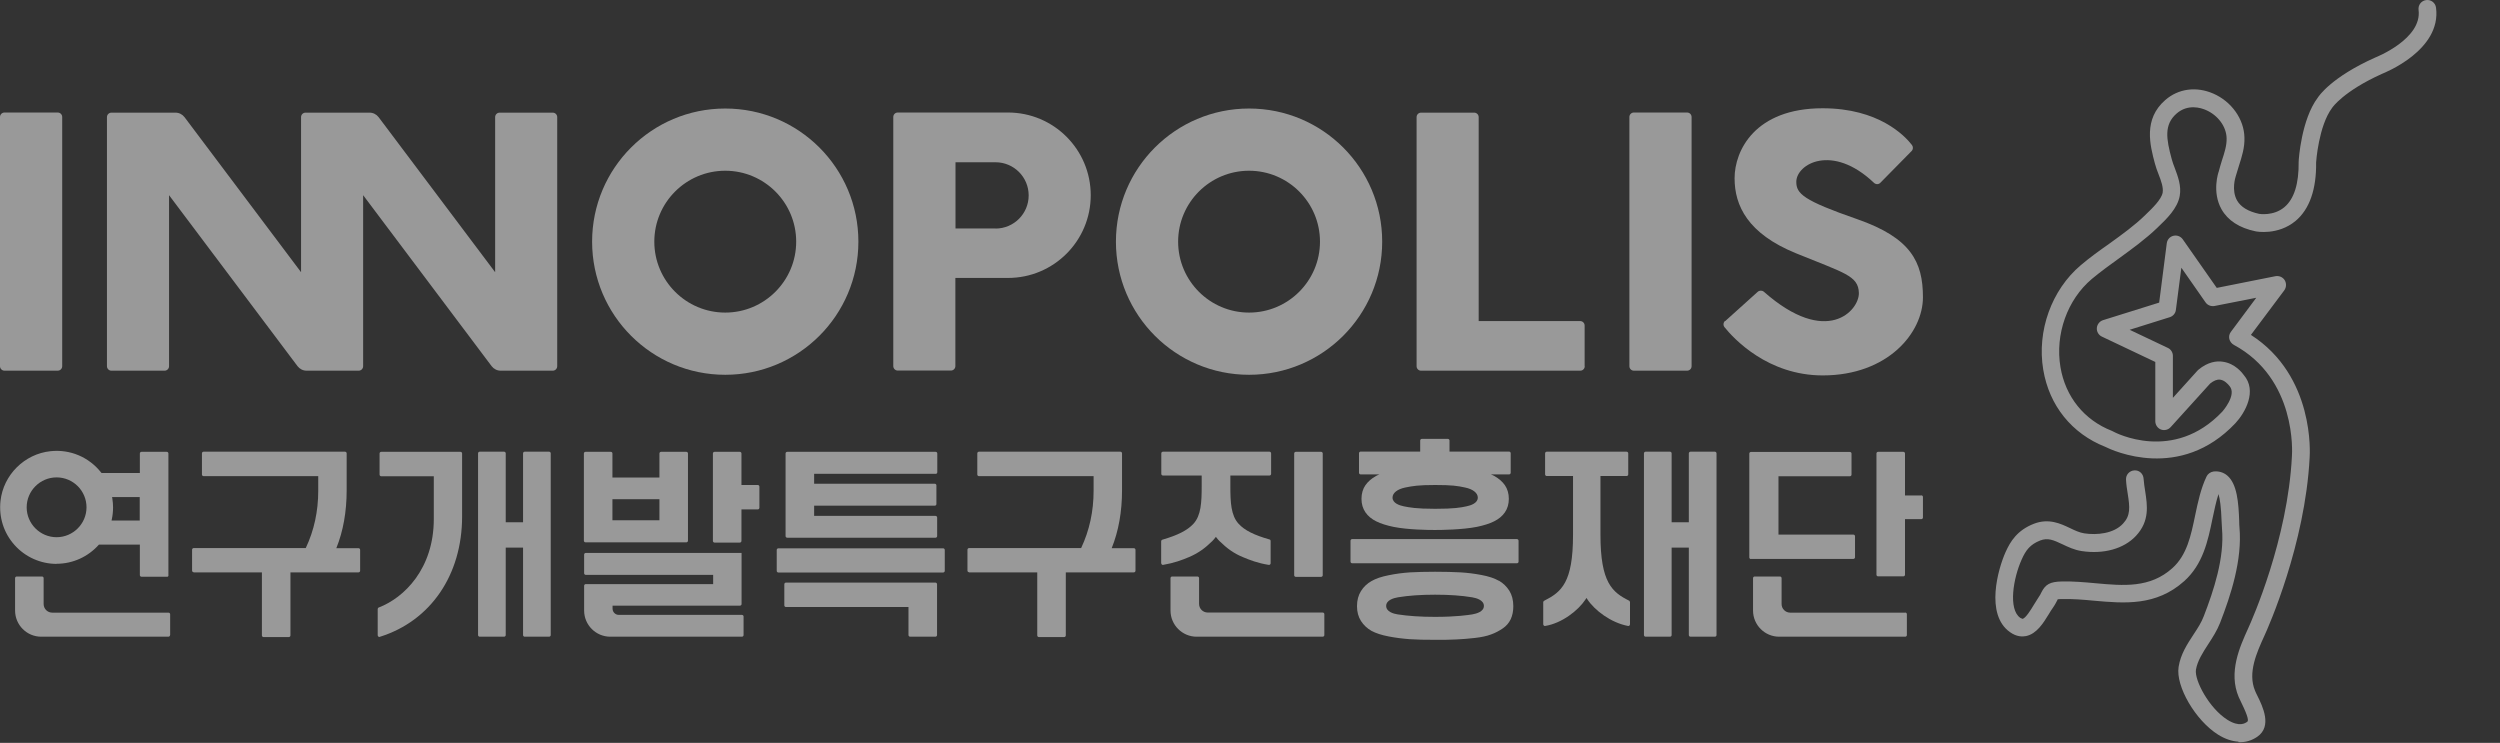
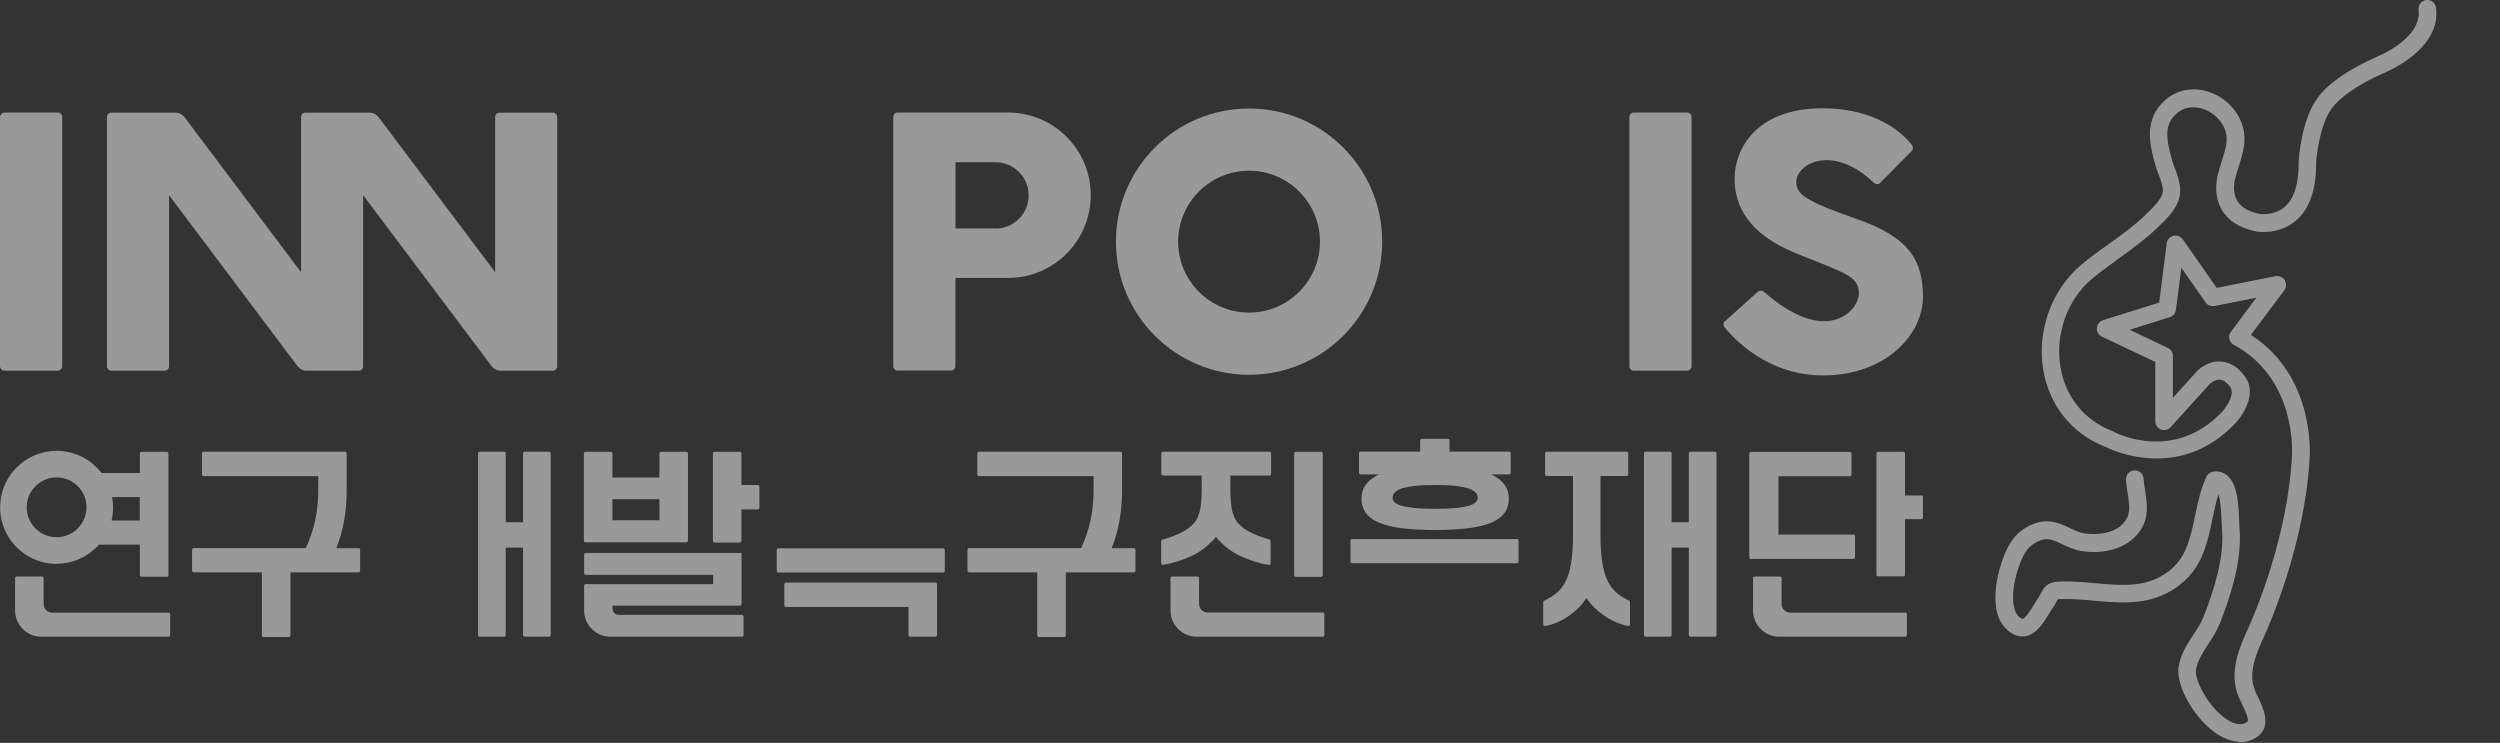
<svg xmlns="http://www.w3.org/2000/svg" width="175" height="52" viewBox="0 0 175 52" fill="none">
  <rect x="0" y="0" width="175" height="52" fill="#333333" stroke="none" />
  <g opacity="0.5">
    <path d="M133.367 42.885H125.313C124.982 42.885 124.711 42.615 124.711 42.283V40.468C124.711 40.407 124.659 40.355 124.598 40.355H122.826C122.765 40.355 122.713 40.407 122.713 40.468V42.737C122.713 43.749 123.533 44.569 124.545 44.569H133.367C133.428 44.569 133.481 44.517 133.481 44.456V42.99C133.481 42.929 133.428 42.877 133.367 42.877V42.885Z" fill="white" />
    <path d="M122.573 39.124H129.737C129.798 39.124 129.851 39.071 129.851 39.01V37.536C129.851 37.474 129.798 37.422 129.737 37.422H124.493V33.339H129.493C129.554 33.339 129.606 33.286 129.606 33.225V31.75C129.606 31.689 129.554 31.637 129.493 31.637H122.565C122.504 31.637 122.451 31.689 122.451 31.75V39.019C122.451 39.08 122.504 39.133 122.565 39.133L122.573 39.124Z" fill="white" />
    <path d="M134.493 34.682H133.35V31.742C133.35 31.68 133.297 31.628 133.236 31.628H131.465C131.404 31.628 131.352 31.68 131.352 31.742V40.232C131.352 40.293 131.404 40.345 131.465 40.345H133.236C133.297 40.345 133.35 40.293 133.35 40.232V36.34H134.493C134.554 36.34 134.606 36.288 134.606 36.227V34.787C134.606 34.726 134.554 34.673 134.493 34.673V34.682Z" fill="white" />
    <path d="M13.56 40.066H18.333V44.481C18.333 44.542 18.385 44.595 18.446 44.595H20.218C20.279 44.595 20.331 44.542 20.331 44.481V40.066H25.095C25.157 40.066 25.209 40.014 25.209 39.953V38.487C25.209 38.425 25.157 38.373 25.095 38.373H23.542C24.022 37.187 24.266 35.825 24.266 34.324V31.733C24.266 31.672 24.214 31.619 24.153 31.619H14.249C14.188 31.619 14.136 31.672 14.136 31.733V33.216C14.136 33.277 14.188 33.33 14.249 33.33H22.277V34.359C22.277 35.782 21.989 37.125 21.404 38.364H13.56C13.499 38.364 13.446 38.417 13.446 38.478V39.944C13.446 40.005 13.499 40.057 13.56 40.057V40.066Z" fill="white" />
    <path d="M83.935 42.283V40.468C83.935 40.407 83.882 40.355 83.821 40.355H82.05C81.989 40.355 81.936 40.407 81.936 40.468V42.737C81.936 43.749 82.757 44.569 83.769 44.569H92.591C92.652 44.569 92.704 44.517 92.704 44.456V42.99C92.704 42.929 92.652 42.877 92.591 42.877H84.537C84.205 42.877 83.935 42.606 83.935 42.274V42.283Z" fill="white" />
    <path d="M83.534 36.672C83.115 37.125 82.443 37.466 81.361 37.78C81.317 37.797 81.282 37.841 81.282 37.885V39.429C81.282 39.429 81.308 39.49 81.326 39.516C81.343 39.534 81.37 39.542 81.396 39.542C81.396 39.542 81.404 39.542 81.413 39.542C82.181 39.412 82.748 39.202 83.237 38.993C83.848 38.731 84.328 38.399 84.86 37.876C84.947 37.789 85.026 37.693 85.113 37.579C85.191 37.693 85.279 37.789 85.366 37.876C85.898 38.399 86.378 38.74 86.989 38.993C87.486 39.202 88.045 39.42 88.813 39.542C88.848 39.542 88.882 39.542 88.9 39.516C88.926 39.499 88.944 39.464 88.944 39.429V37.867C88.944 37.815 88.909 37.771 88.865 37.762C87.792 37.457 87.12 37.125 86.701 36.663C86.169 36.087 86.125 35.171 86.125 34.036V33.286H88.865C88.926 33.286 88.978 33.234 88.978 33.172V31.733C88.978 31.672 88.926 31.619 88.865 31.619H81.404C81.343 31.619 81.291 31.672 81.291 31.733V33.172C81.291 33.234 81.343 33.286 81.404 33.286H84.118V34.036C84.118 35.171 84.075 36.087 83.542 36.663L83.534 36.672Z" fill="white" />
    <path d="M90.706 31.628H92.478C92.539 31.628 92.591 31.68 92.591 31.742V40.267C92.591 40.328 92.539 40.38 92.478 40.38H90.706C90.645 40.38 90.593 40.328 90.593 40.267V31.742C90.593 31.68 90.645 31.628 90.706 31.628Z" fill="white" />
    <path d="M67.835 40.066H72.608V44.481C72.608 44.542 72.661 44.595 72.722 44.595H74.493C74.554 44.595 74.606 44.542 74.606 44.481V40.066H79.371C79.432 40.066 79.484 40.014 79.484 39.953V38.487C79.484 38.425 79.432 38.373 79.371 38.373H77.818C78.297 37.187 78.542 35.825 78.542 34.324V31.733C78.542 31.672 78.49 31.619 78.428 31.619H68.525C68.463 31.619 68.411 31.672 68.411 31.733V33.216C68.411 33.277 68.463 33.33 68.525 33.33H76.552V34.359C76.552 35.782 76.264 37.125 75.68 38.364H67.835C67.774 38.364 67.722 38.417 67.722 38.478V39.944C67.722 40.005 67.774 40.057 67.835 40.057V40.066Z" fill="white" />
    <path d="M94.65 37.736H106.185C106.246 37.736 106.299 37.789 106.299 37.85V39.316C106.299 39.377 106.246 39.429 106.185 39.429H94.65C94.588 39.429 94.536 39.377 94.536 39.316V37.85C94.536 37.789 94.588 37.736 94.65 37.736Z" fill="white" />
    <path d="M95.243 33.208H96.561C96.465 33.243 96.386 33.286 96.317 33.321C95.994 33.505 95.758 33.714 95.584 33.958C95.4 34.22 95.304 34.552 95.304 34.918C95.304 35.285 95.4 35.599 95.584 35.869C95.758 36.122 96.02 36.34 96.343 36.497C96.657 36.654 97.076 36.785 97.547 36.881C98.533 37.082 99.955 37.099 100.426 37.099H100.461C100.889 37.099 102.364 37.082 103.376 36.881C103.847 36.785 104.266 36.654 104.58 36.497C104.903 36.34 105.165 36.122 105.339 35.869C105.522 35.607 105.618 35.285 105.618 34.918C105.618 34.552 105.522 34.22 105.339 33.958C105.165 33.714 104.929 33.505 104.606 33.321C104.536 33.286 104.458 33.243 104.362 33.208H105.636C105.697 33.208 105.749 33.155 105.749 33.094V31.724C105.749 31.663 105.697 31.611 105.636 31.611H101.465V30.834C101.465 30.773 101.412 30.721 101.351 30.721H99.528C99.467 30.721 99.414 30.773 99.414 30.834V31.611H95.243C95.182 31.611 95.13 31.663 95.13 31.724V33.094C95.13 33.155 95.182 33.208 95.243 33.208ZM98.376 34.124C98.899 34.019 99.283 33.95 100.461 33.95C101.639 33.95 102.023 34.011 102.547 34.124C103.105 34.237 103.446 34.508 103.446 34.831C103.446 35.224 102.957 35.38 102.66 35.442C102.259 35.529 101.805 35.616 100.461 35.616C99.118 35.616 98.664 35.52 98.262 35.442C97.966 35.38 97.477 35.224 97.477 34.831C97.477 34.508 97.817 34.237 98.376 34.124Z" fill="white" />
-     <path d="M104.912 40.651C104.615 40.477 104.205 40.346 103.707 40.25C103.201 40.154 102.704 40.093 102.233 40.066C101.753 40.04 101.159 40.023 100.461 40.023C99.763 40.023 99.187 40.04 98.699 40.066C98.21 40.101 97.704 40.162 97.207 40.267C96.709 40.363 96.299 40.503 96.002 40.677C95.706 40.843 95.453 41.078 95.269 41.375C95.086 41.663 94.99 42.021 94.99 42.431C94.99 42.841 95.086 43.181 95.269 43.469C95.453 43.757 95.706 43.993 96.002 44.159C96.308 44.325 96.709 44.456 97.207 44.551C97.704 44.647 98.21 44.709 98.69 44.743C99.179 44.778 99.772 44.787 100.461 44.787C101.037 44.787 101.543 44.787 101.945 44.761C102.355 44.743 102.791 44.709 103.245 44.656C103.699 44.604 104.074 44.525 104.371 44.412C104.667 44.307 104.946 44.159 105.2 43.984C105.444 43.819 105.627 43.6 105.749 43.347C105.871 43.086 105.932 42.78 105.932 42.431C105.932 42.012 105.837 41.646 105.653 41.349C105.461 41.052 105.217 40.817 104.929 40.651H104.912ZM103.062 43.007C102.782 43.051 101.945 43.181 100.461 43.181C99.432 43.181 98.568 43.12 97.835 43.007C97.538 42.963 97.032 42.815 97.032 42.414C97.032 42.012 97.547 41.864 97.852 41.812C98.585 41.689 99.458 41.628 100.461 41.628C101.465 41.628 102.32 41.689 103.053 41.812C103.358 41.864 103.873 42.012 103.873 42.414C103.873 42.815 103.358 42.955 103.062 43.007Z" fill="white" />
    <path d="M42.713 44.569H51.937C51.998 44.569 52.05 44.517 52.05 44.456V43.155C52.05 43.094 51.998 43.042 51.937 43.042H43.315C43.071 43.042 42.879 42.841 42.879 42.606V42.396H51.797C51.858 42.396 51.91 42.344 51.91 42.283V38.705H41.003C40.942 38.705 40.889 38.757 40.889 38.819V40.127C40.889 40.188 40.942 40.241 41.003 40.241H49.921V40.887H41.003C40.942 40.887 40.889 40.939 40.889 41V42.736C40.889 43.749 41.71 44.569 42.722 44.569H42.713Z" fill="white" />
    <path d="M40.986 37.963H48.045C48.106 37.963 48.158 37.911 48.158 37.85V31.742C48.158 31.68 48.106 31.628 48.045 31.628H46.273C46.212 31.628 46.16 31.68 46.16 31.742V33.426H42.87V31.742C42.87 31.68 42.818 31.628 42.757 31.628H40.986C40.924 31.628 40.872 31.68 40.872 31.742V37.85C40.872 37.911 40.924 37.963 40.986 37.963ZM42.87 34.944H46.16V36.419H42.87V34.944Z" fill="white" />
-     <path d="M51.788 31.628H50.017C49.956 31.628 49.903 31.68 49.903 31.742V37.867C49.903 37.928 49.956 37.981 50.017 37.981H51.788C51.849 37.981 51.902 37.928 51.902 37.867V35.66H53.045C53.106 35.66 53.158 35.607 53.158 35.546V34.063C53.158 34.002 53.106 33.949 53.045 33.949H51.902V31.742C51.902 31.68 51.849 31.628 51.788 31.628Z" fill="white" />
+     <path d="M51.788 31.628H50.017C49.956 31.628 49.903 31.68 49.903 31.742V37.867C49.903 37.928 49.956 37.981 50.017 37.981H51.788C51.849 37.981 51.902 37.928 51.902 37.867V35.66H53.045C53.106 35.66 53.158 35.607 53.158 35.546V34.063C53.158 34.002 53.106 33.949 53.045 33.949H51.902V31.742C51.902 31.68 51.849 31.628 51.788 31.628" fill="white" />
    <path d="M54.484 38.382H66.02C66.081 38.382 66.133 38.435 66.133 38.496V39.962C66.133 40.023 66.081 40.075 66.02 40.075H54.484C54.423 40.075 54.371 40.023 54.371 39.962V38.496C54.371 38.435 54.423 38.382 54.484 38.382Z" fill="white" />
    <path d="M63.708 44.569H65.479C65.54 44.569 65.593 44.516 65.593 44.455V40.895C65.593 40.834 65.54 40.781 65.479 40.781H55.017C54.956 40.781 54.903 40.834 54.903 40.895V42.378C54.903 42.439 54.956 42.492 55.017 42.492H63.594V44.455C63.594 44.516 63.647 44.569 63.708 44.569Z" fill="white" />
-     <path d="M65.496 33.173C65.557 33.173 65.61 33.12 65.61 33.059V31.742C65.61 31.68 65.557 31.628 65.496 31.628H55.104C55.043 31.628 54.99 31.68 54.99 31.742V37.527C54.99 37.588 55.043 37.64 55.104 37.64H65.487C65.549 37.64 65.601 37.588 65.601 37.527V36.227C65.601 36.166 65.549 36.113 65.487 36.113H56.989V35.398H65.435C65.496 35.398 65.549 35.345 65.549 35.284V33.975C65.549 33.914 65.496 33.862 65.435 33.862H56.989V33.164H65.496V33.173Z" fill="white" />
    <path d="M11.911 44.465V42.999C11.911 42.938 11.858 42.885 11.797 42.885H3.656C3.324 42.885 3.054 42.615 3.054 42.283V40.468C3.054 40.407 3.002 40.355 2.94 40.355H1.169C1.108 40.355 1.056 40.407 1.056 40.468V42.737C1.056 43.749 1.876 44.569 2.888 44.569H11.789C11.85 44.569 11.902 44.517 11.902 44.456L11.911 44.465Z" fill="white" />
    <path d="M3.961 39.464C5.096 39.464 6.169 38.975 6.928 38.12H9.79V40.258C9.79 40.319 9.843 40.371 9.904 40.371H11.736L11.789 40.319V31.741C11.789 31.68 11.736 31.628 11.675 31.628H9.904C9.843 31.628 9.79 31.68 9.79 31.741V33.111H7.111L7.085 33.085C6.23 31.994 4.904 31.436 3.534 31.584C1.71 31.776 0.235 33.242 0.035 35.066C-0.088 36.209 0.262 37.309 1.021 38.155C1.771 38.993 2.844 39.472 3.97 39.472L3.961 39.464ZM7.827 36.349C7.888 36.069 7.914 35.79 7.914 35.511C7.914 35.319 7.897 35.11 7.862 34.883L7.844 34.795H9.781V36.436H7.809L7.827 36.34V36.349ZM3.961 33.417C5.122 33.417 6.056 34.359 6.056 35.511C6.056 36.663 5.113 37.605 3.961 37.605C2.809 37.605 1.867 36.663 1.867 35.511C1.867 34.359 2.809 33.417 3.961 33.417Z" fill="white" />
    <path d="M115.191 44.569H116.901C116.962 44.569 117.014 44.516 117.014 44.455V38.33H118.218V44.455C118.218 44.516 118.271 44.569 118.332 44.569H120.042C120.103 44.569 120.156 44.516 120.156 44.455V31.733C120.156 31.672 120.103 31.619 120.042 31.619H118.332C118.271 31.619 118.218 31.672 118.218 31.733V36.558H117.014V31.733C117.014 31.672 116.962 31.619 116.901 31.619H115.191C115.129 31.619 115.077 31.672 115.077 31.733V44.455C115.077 44.516 115.129 44.569 115.191 44.569Z" fill="white" />
    <path d="M114.056 43.792C114.056 43.792 114.1 43.74 114.1 43.705V42.143C114.1 42.143 114.073 42.064 114.039 42.047C112.861 41.462 112.032 40.79 112.032 37.44V33.321H113.864C113.925 33.321 113.977 33.269 113.977 33.207V31.733C113.977 31.672 113.925 31.619 113.864 31.619H108.271C108.21 31.619 108.157 31.672 108.157 31.733V33.207C108.157 33.269 108.21 33.321 108.271 33.321H110.112V37.44C110.112 40.782 109.309 41.436 108.087 42.056C108.053 42.073 108.026 42.117 108.026 42.151V43.705C108.026 43.705 108.044 43.766 108.07 43.792C108.087 43.809 108.114 43.818 108.14 43.818C108.14 43.818 108.149 43.818 108.157 43.818C109.335 43.626 110.478 42.736 110.993 41.951L111.054 41.855L111.115 41.951C111.613 42.71 112.756 43.591 113.969 43.818C114.004 43.818 114.039 43.818 114.065 43.792H114.056Z" fill="white" />
    <path d="M33.577 44.569H35.288C35.349 44.569 35.401 44.516 35.401 44.455V38.33H36.614V44.455C36.614 44.516 36.666 44.569 36.727 44.569H38.438C38.499 44.569 38.551 44.516 38.551 44.455V31.733C38.551 31.672 38.499 31.619 38.438 31.619H36.727C36.666 31.619 36.614 31.672 36.614 31.733V36.558H35.401V31.733C35.401 31.672 35.349 31.619 35.288 31.619H33.577C33.516 31.619 33.464 31.672 33.464 31.733V44.455C33.464 44.516 33.516 44.569 33.577 44.569Z" fill="white" />
-     <path d="M26.588 44.577C30.139 43.469 32.347 40.249 32.347 36.157V31.742C32.347 31.68 32.295 31.628 32.233 31.628H26.684C26.623 31.628 26.57 31.68 26.57 31.742V33.225C26.57 33.286 26.623 33.338 26.684 33.338H30.366V36.331C30.366 39.813 28.289 41.846 26.509 42.527C26.466 42.544 26.439 42.588 26.439 42.632V44.473C26.439 44.473 26.457 44.542 26.483 44.56C26.5 44.577 26.527 44.586 26.553 44.586C26.562 44.586 26.579 44.586 26.588 44.586V44.577Z" fill="white" />
    <path d="M26.501 8.199L34.66 19.054V8.199C34.66 8.025 34.8 7.885 34.974 7.885H38.691C38.866 7.885 39.005 8.025 39.005 8.199V25.634C39.005 25.808 38.866 25.948 38.691 25.948H35.053C34.8 25.948 34.573 25.834 34.416 25.634L25.419 13.662V25.634C25.419 25.808 25.279 25.948 25.105 25.948H21.466C21.213 25.948 20.986 25.834 20.829 25.634L11.833 13.662V25.634C11.833 25.808 11.693 25.948 11.519 25.948H7.801C7.627 25.948 7.487 25.808 7.487 25.634V8.199C7.487 8.025 7.627 7.885 7.801 7.885H12.278C12.531 7.885 12.758 7.998 12.915 8.199L21.074 19.054V8.199C21.074 8.025 21.213 7.885 21.388 7.885H25.864C26.117 7.885 26.344 7.998 26.501 8.199Z" fill="white" />
-     <path d="M50.767 7.597C45.619 7.597 41.448 11.768 41.448 16.916C41.448 22.064 45.619 26.235 50.767 26.235C55.916 26.235 60.087 22.064 60.087 16.916C60.087 11.768 55.916 7.597 50.767 7.597ZM50.767 21.881C48.028 21.881 45.802 19.656 45.802 16.916C45.802 14.176 48.028 11.951 50.767 11.951C53.507 11.951 55.733 14.176 55.733 16.916C55.733 19.656 53.507 21.881 50.767 21.881Z" fill="white" />
    <path d="M87.434 7.597C82.285 7.597 78.115 11.768 78.115 16.916C78.115 22.064 82.285 26.235 87.434 26.235C92.582 26.235 96.753 22.064 96.753 16.916C96.753 11.768 92.582 7.597 87.434 7.597ZM87.434 21.881C84.694 21.881 82.469 19.656 82.469 16.916C82.469 14.176 84.694 11.951 87.434 11.951C90.174 11.951 92.399 14.176 92.399 16.916C92.399 19.656 90.174 21.881 87.434 21.881Z" fill="white" />
    <path d="M4.04 7.876H0.314C0.141 7.876 0 8.017 0 8.19V25.633C0 25.807 0.141 25.947 0.314 25.947H4.04C4.214 25.947 4.354 25.807 4.354 25.633V8.19C4.354 8.017 4.214 7.876 4.04 7.876Z" fill="white" />
    <path d="M118.097 7.876H114.371C114.197 7.876 114.057 8.017 114.057 8.19V25.633C114.057 25.807 114.197 25.947 114.371 25.947H118.097C118.27 25.947 118.411 25.807 118.411 25.633V8.19C118.411 8.017 118.27 7.876 118.097 7.876Z" fill="white" />
    <path d="M76.352 13.67C76.352 10.468 73.76 7.876 70.558 7.876H62.844C62.67 7.876 62.53 8.016 62.53 8.19V25.625C62.53 25.799 62.67 25.939 62.844 25.939H66.562C66.736 25.939 66.876 25.799 66.876 25.625V19.456H70.558C73.76 19.456 76.352 16.864 76.352 13.661V13.67ZM69.686 15.991H66.885V11.358H69.686C70.968 11.358 72.007 12.396 72.007 13.679C72.007 14.962 70.968 16 69.686 16V15.991Z" fill="white" />
-     <path d="M110.924 25.634V22.789C110.924 22.614 110.784 22.475 110.61 22.475H103.507V8.199C103.507 8.025 103.367 7.885 103.193 7.885H99.475C99.301 7.885 99.161 8.025 99.161 8.199V25.634C99.161 25.808 99.301 25.948 99.475 25.948H110.618C110.793 25.948 110.932 25.808 110.932 25.634H110.924Z" fill="white" />
    <path d="M120.749 22.466C120.627 22.579 120.61 22.771 120.715 22.902C121.36 23.705 123.742 26.279 127.591 26.279C132.145 26.279 134.606 23.295 134.606 20.808C134.606 18.321 133.751 16.645 129.99 15.337C126.221 14.028 125.741 13.556 125.741 12.728C125.741 11.489 128.245 10.014 131.177 12.797C131.308 12.92 131.5 12.92 131.622 12.797L133.812 10.572C133.926 10.459 133.934 10.284 133.838 10.153C133.323 9.49 131.5 7.579 127.582 7.579C122.835 7.579 121.421 10.555 121.421 12.475C121.421 14.394 122.338 16.349 125.714 17.727C129.083 19.106 130.086 19.29 130.121 20.502C130.156 21.733 127.878 24.307 123.472 20.424C123.35 20.319 123.166 20.319 123.044 20.424L120.767 22.474L120.749 22.466Z" fill="white" />
    <path d="M156.691 51.916C156.238 51.89 155.758 51.733 155.269 51.427C153.681 50.432 152.285 48.033 152.503 46.68C152.643 45.79 153.105 45.092 153.55 44.411C153.838 43.975 154.1 43.574 154.266 43.129C154.955 41.349 155.723 39.045 155.54 37.003C155.531 36.89 155.522 36.724 155.513 36.514C155.479 35.476 155.391 34.9 155.295 34.586C155.121 35.118 155.007 35.694 154.876 36.296C154.554 37.876 154.205 39.499 152.896 40.677C150.932 42.439 148.707 42.239 146.561 42.047C145.828 41.977 145.077 41.916 144.362 41.933C144.187 41.933 144.091 41.942 144.039 41.951L144.013 42.012C143.943 42.143 143.856 42.326 143.69 42.562C143.603 42.684 143.507 42.832 143.411 42.998C143.035 43.609 142.573 44.368 141.822 44.525C141.561 44.577 141.159 44.577 140.706 44.254C138.934 43.015 139.877 39.787 140.391 38.644C140.732 37.885 141.212 37.117 142.372 36.663C143.419 36.261 144.24 36.654 144.903 36.968C145.243 37.134 145.566 37.282 145.898 37.335C146.779 37.466 147.957 37.361 148.611 36.654C149.144 36.087 149.091 35.52 148.943 34.577C148.891 34.255 148.838 33.932 148.821 33.574C148.803 33.233 149.065 32.946 149.405 32.928C149.754 32.902 150.034 33.172 150.051 33.513C150.069 33.809 150.121 34.106 150.164 34.394C150.313 35.371 150.487 36.471 149.519 37.509C148.672 38.417 147.25 38.809 145.714 38.574C145.199 38.495 144.763 38.286 144.379 38.103C143.733 37.797 143.35 37.631 142.817 37.832C142.11 38.111 141.805 38.513 141.517 39.167C140.932 40.459 140.557 42.649 141.421 43.251L141.578 43.321C141.796 43.277 142.163 42.684 142.355 42.361C142.468 42.178 142.582 41.994 142.678 41.846C142.791 41.689 142.852 41.567 142.896 41.471C143.184 40.895 143.507 40.72 144.336 40.703C145.121 40.685 145.906 40.755 146.674 40.825C148.646 41.008 150.505 41.174 152.067 39.769C153.088 38.853 153.367 37.492 153.664 36.061C153.856 35.145 154.056 34.202 154.458 33.356C154.545 33.172 154.728 33.042 154.938 33.007C155.295 32.963 155.636 33.059 155.906 33.286C156.604 33.879 156.7 35.197 156.744 36.488C156.744 36.663 156.753 36.802 156.761 36.898C156.971 39.202 156.15 41.68 155.409 43.591C155.191 44.15 154.876 44.63 154.571 45.101C154.187 45.694 153.821 46.261 153.716 46.881C153.603 47.614 154.632 49.577 155.924 50.389C156.761 50.912 157.171 50.624 157.311 50.52C157.398 50.459 157.39 50.197 156.91 49.219C156.831 49.062 156.761 48.914 156.709 48.792C155.976 47.055 156.787 45.275 157.372 43.984C157.651 43.373 160.138 37.771 160.435 31.933C160.452 31.698 160.775 26.515 156.369 24.141C156.212 24.054 156.098 23.905 156.054 23.731C156.011 23.556 156.054 23.373 156.159 23.234L157.939 20.843L155.016 21.419C154.772 21.462 154.527 21.366 154.388 21.166L152.695 18.74L152.311 21.698C152.285 21.933 152.11 22.134 151.883 22.204L149.074 23.085L151.744 24.351C151.962 24.447 152.102 24.673 152.102 24.909V27.85L153.821 25.947L153.882 25.886C154.562 25.319 155.182 25.258 155.583 25.319C156.473 25.433 156.997 26.157 157.058 26.244C158.027 27.361 157.154 28.897 156.482 29.621C152.608 33.731 147.87 31.532 147.372 31.279C145.025 30.354 143.446 28.391 143.027 25.878C142.573 23.164 143.611 20.293 145.653 18.565C146.29 18.024 146.971 17.536 147.643 17.064C148.55 16.41 149.414 15.79 150.173 15.049L150.234 14.988C150.636 14.604 151.299 13.967 151.386 13.487C151.447 13.12 151.281 12.666 151.098 12.195C151.002 11.942 150.906 11.698 150.845 11.454C150.496 10.145 150.025 8.347 151.569 7.003C152.486 6.201 153.742 6.035 154.929 6.55C156.212 7.108 157.084 8.347 157.11 9.621C157.137 10.328 156.927 10.974 156.726 11.602C156.648 11.846 156.569 12.099 156.5 12.344C156.482 12.405 156.185 13.312 156.596 14.037C156.857 14.49 157.372 14.804 158.14 14.97C158.14 14.97 159.143 15.145 159.911 14.499C160.592 13.923 160.924 12.858 160.906 11.332C160.906 11.157 161.098 8.347 162.25 6.829C162.311 6.733 163.184 5.407 166.264 4.028C166.334 4.002 169.562 2.719 169.3 0.695C169.257 0.354 169.492 0.049 169.833 0.005C170.173 -0.038 170.478 0.197 170.522 0.537C170.915 3.522 166.901 5.101 166.735 5.171C164.03 6.393 163.262 7.527 163.253 7.544C162.302 8.801 162.128 11.34 162.128 11.366C162.154 13.242 161.674 14.639 160.688 15.467C159.458 16.488 157.948 16.209 157.887 16.192C156.753 15.956 155.95 15.433 155.505 14.647C154.824 13.434 155.287 12.064 155.313 12.003C155.365 11.785 155.452 11.515 155.531 11.244C155.714 10.694 155.88 10.171 155.863 9.674C155.845 8.862 155.26 8.068 154.414 7.701C154.056 7.544 153.149 7.265 152.363 7.946C151.465 8.731 151.639 9.726 152.023 11.148C152.075 11.349 152.154 11.55 152.233 11.759C152.451 12.344 152.704 13.007 152.582 13.705C152.433 14.586 151.648 15.337 151.072 15.886L151.011 15.947C150.173 16.75 149.24 17.422 148.341 18.077C147.695 18.539 147.041 19.019 146.43 19.525C144.711 20.974 143.847 23.399 144.231 25.694C144.58 27.771 145.889 29.403 147.835 30.162L147.904 30.197C148.07 30.293 152.154 32.422 155.566 28.809C155.566 28.809 156.595 27.649 156.072 27.029C155.959 26.881 155.705 26.611 155.409 26.576C155.191 26.549 154.964 26.645 154.711 26.846L151.945 29.9C151.77 30.092 151.508 30.153 151.264 30.066C151.028 29.97 150.871 29.743 150.871 29.481V25.337L147.137 23.565C146.91 23.46 146.761 23.225 146.779 22.963C146.796 22.71 146.971 22.492 147.206 22.413L151.142 21.183L151.674 17.029C151.709 16.768 151.892 16.567 152.137 16.506C152.381 16.445 152.643 16.541 152.791 16.75L155.173 20.153L159.283 19.333C159.536 19.29 159.789 19.394 159.929 19.612C160.06 19.831 160.051 20.11 159.903 20.319L157.564 23.443C162.049 26.323 161.691 31.794 161.674 32.038C161.36 38.094 158.794 43.888 158.498 44.525C157.974 45.677 157.328 47.099 157.852 48.347C157.896 48.452 157.948 48.574 158.018 48.705C158.384 49.446 159.065 50.834 158.018 51.567C157.616 51.846 157.163 51.977 156.691 51.951V51.916Z" fill="white" />
  </g>
</svg>